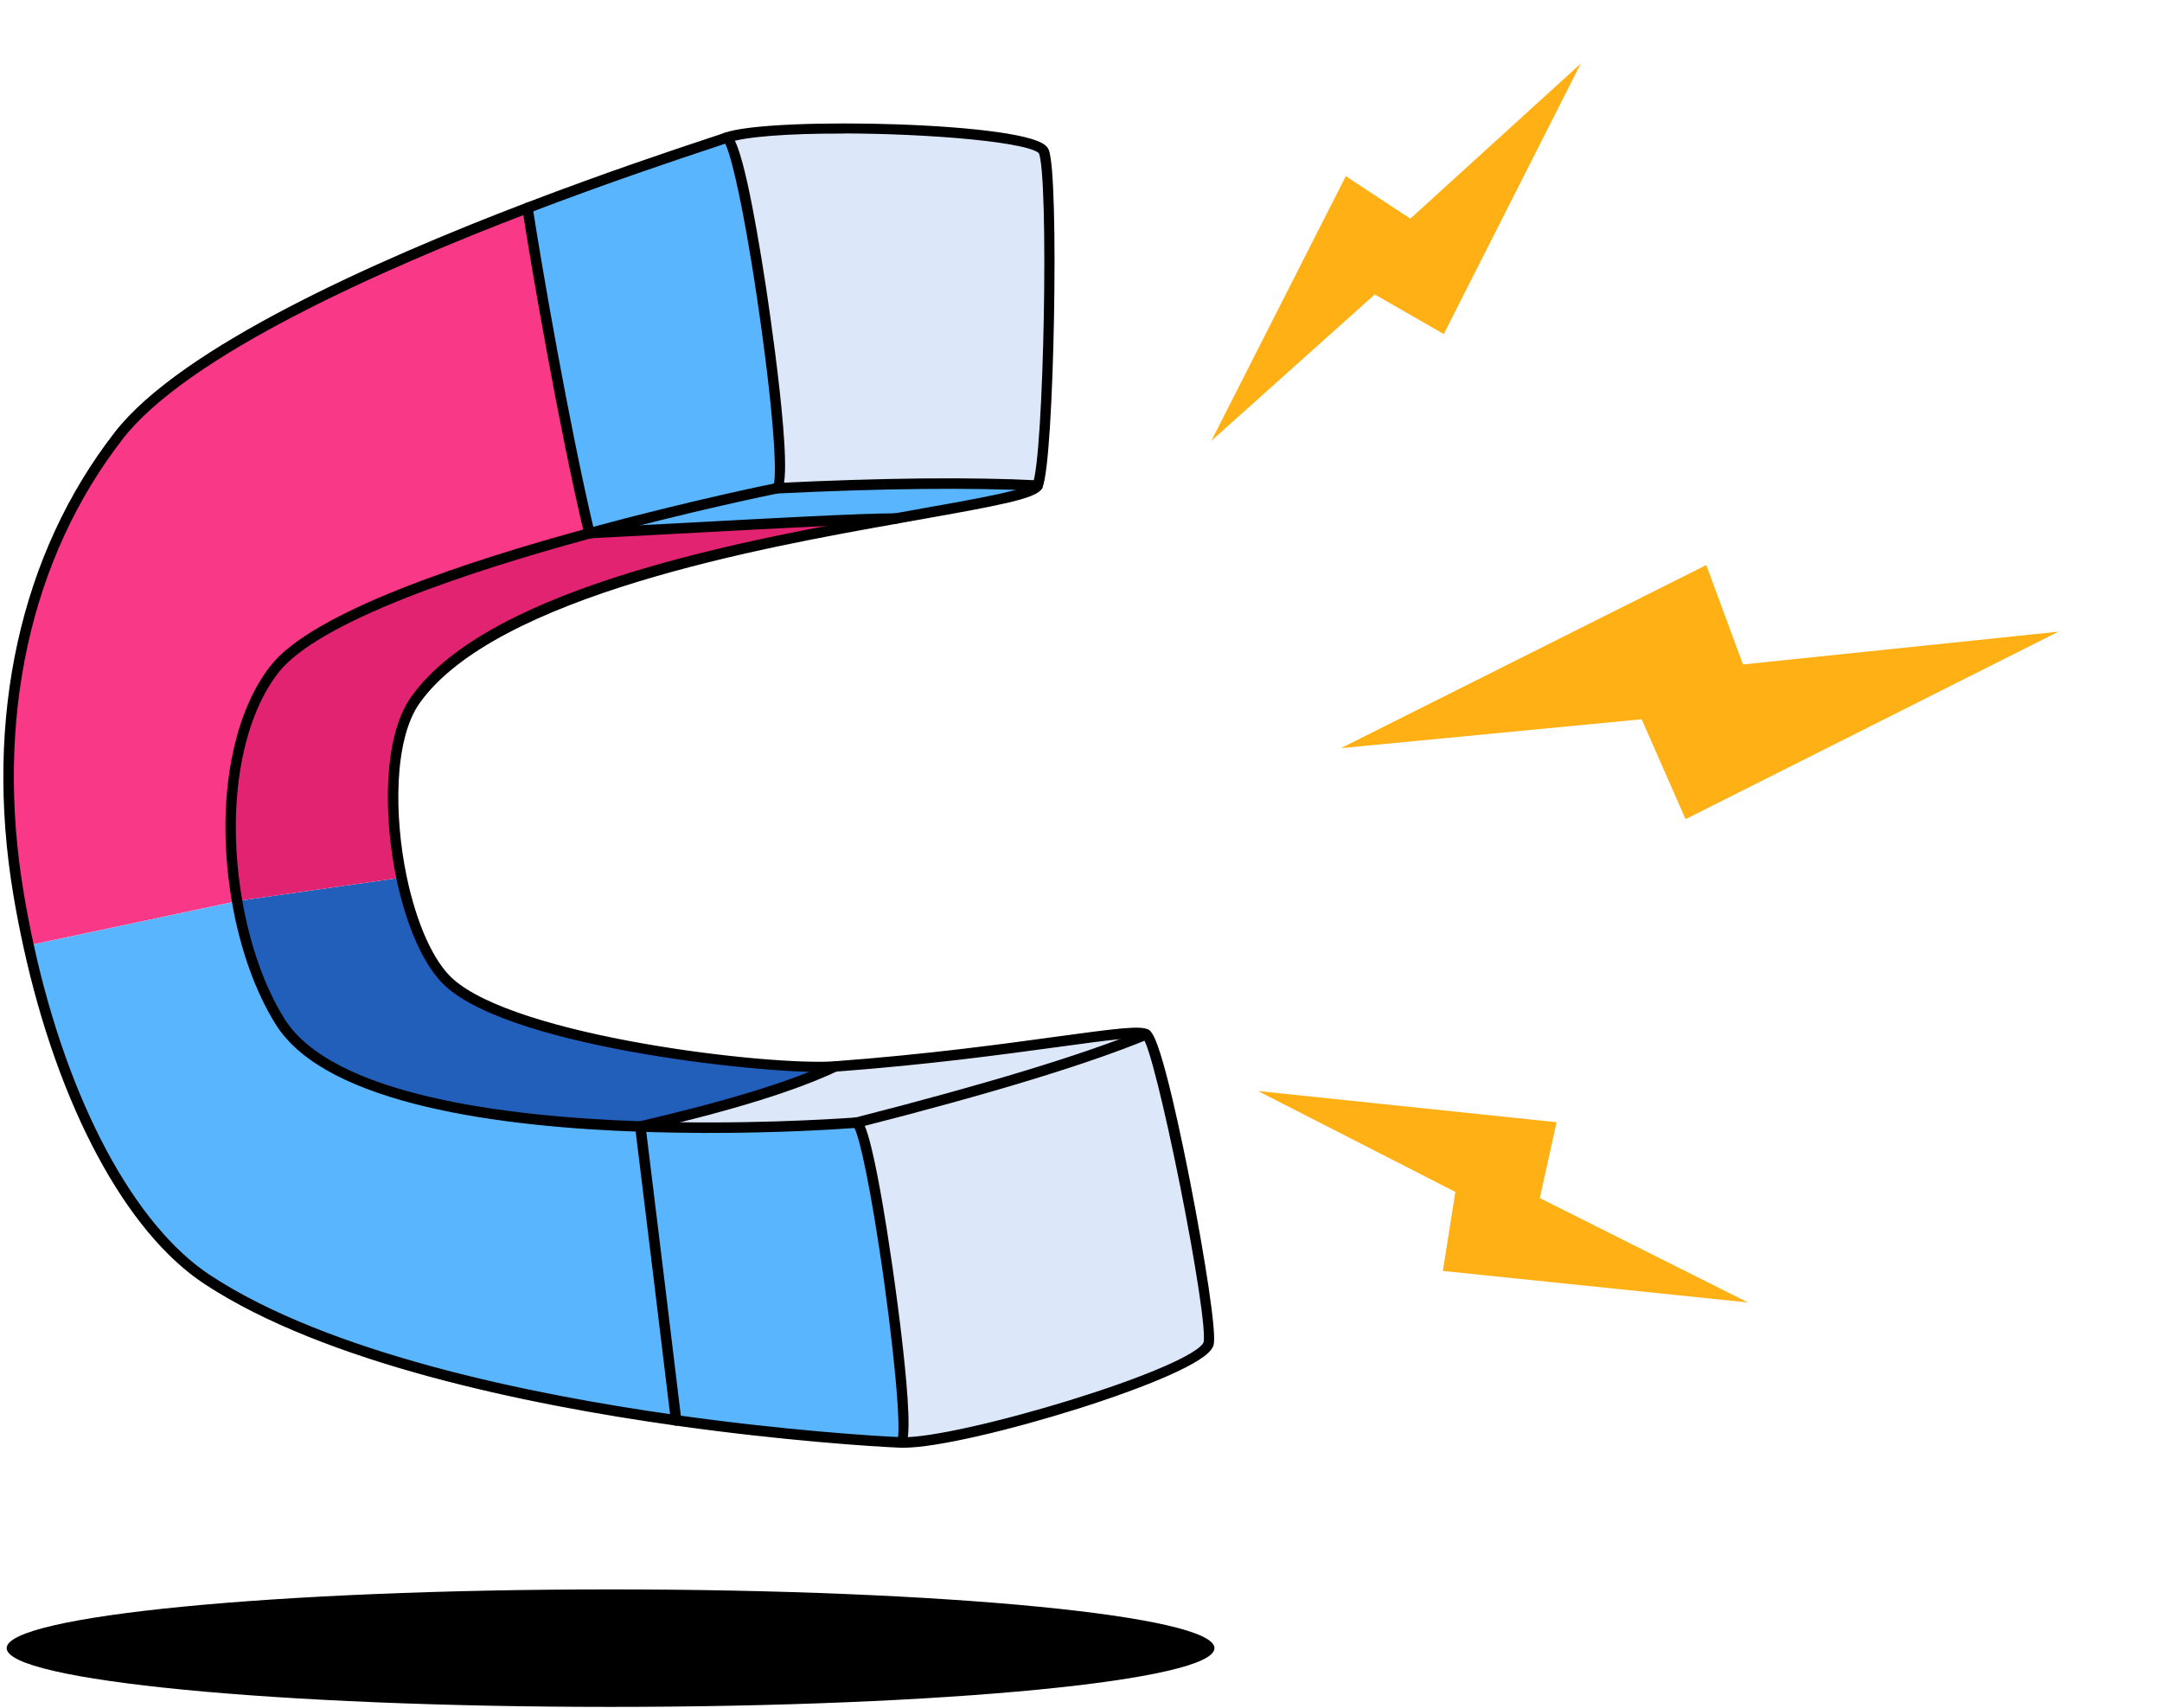
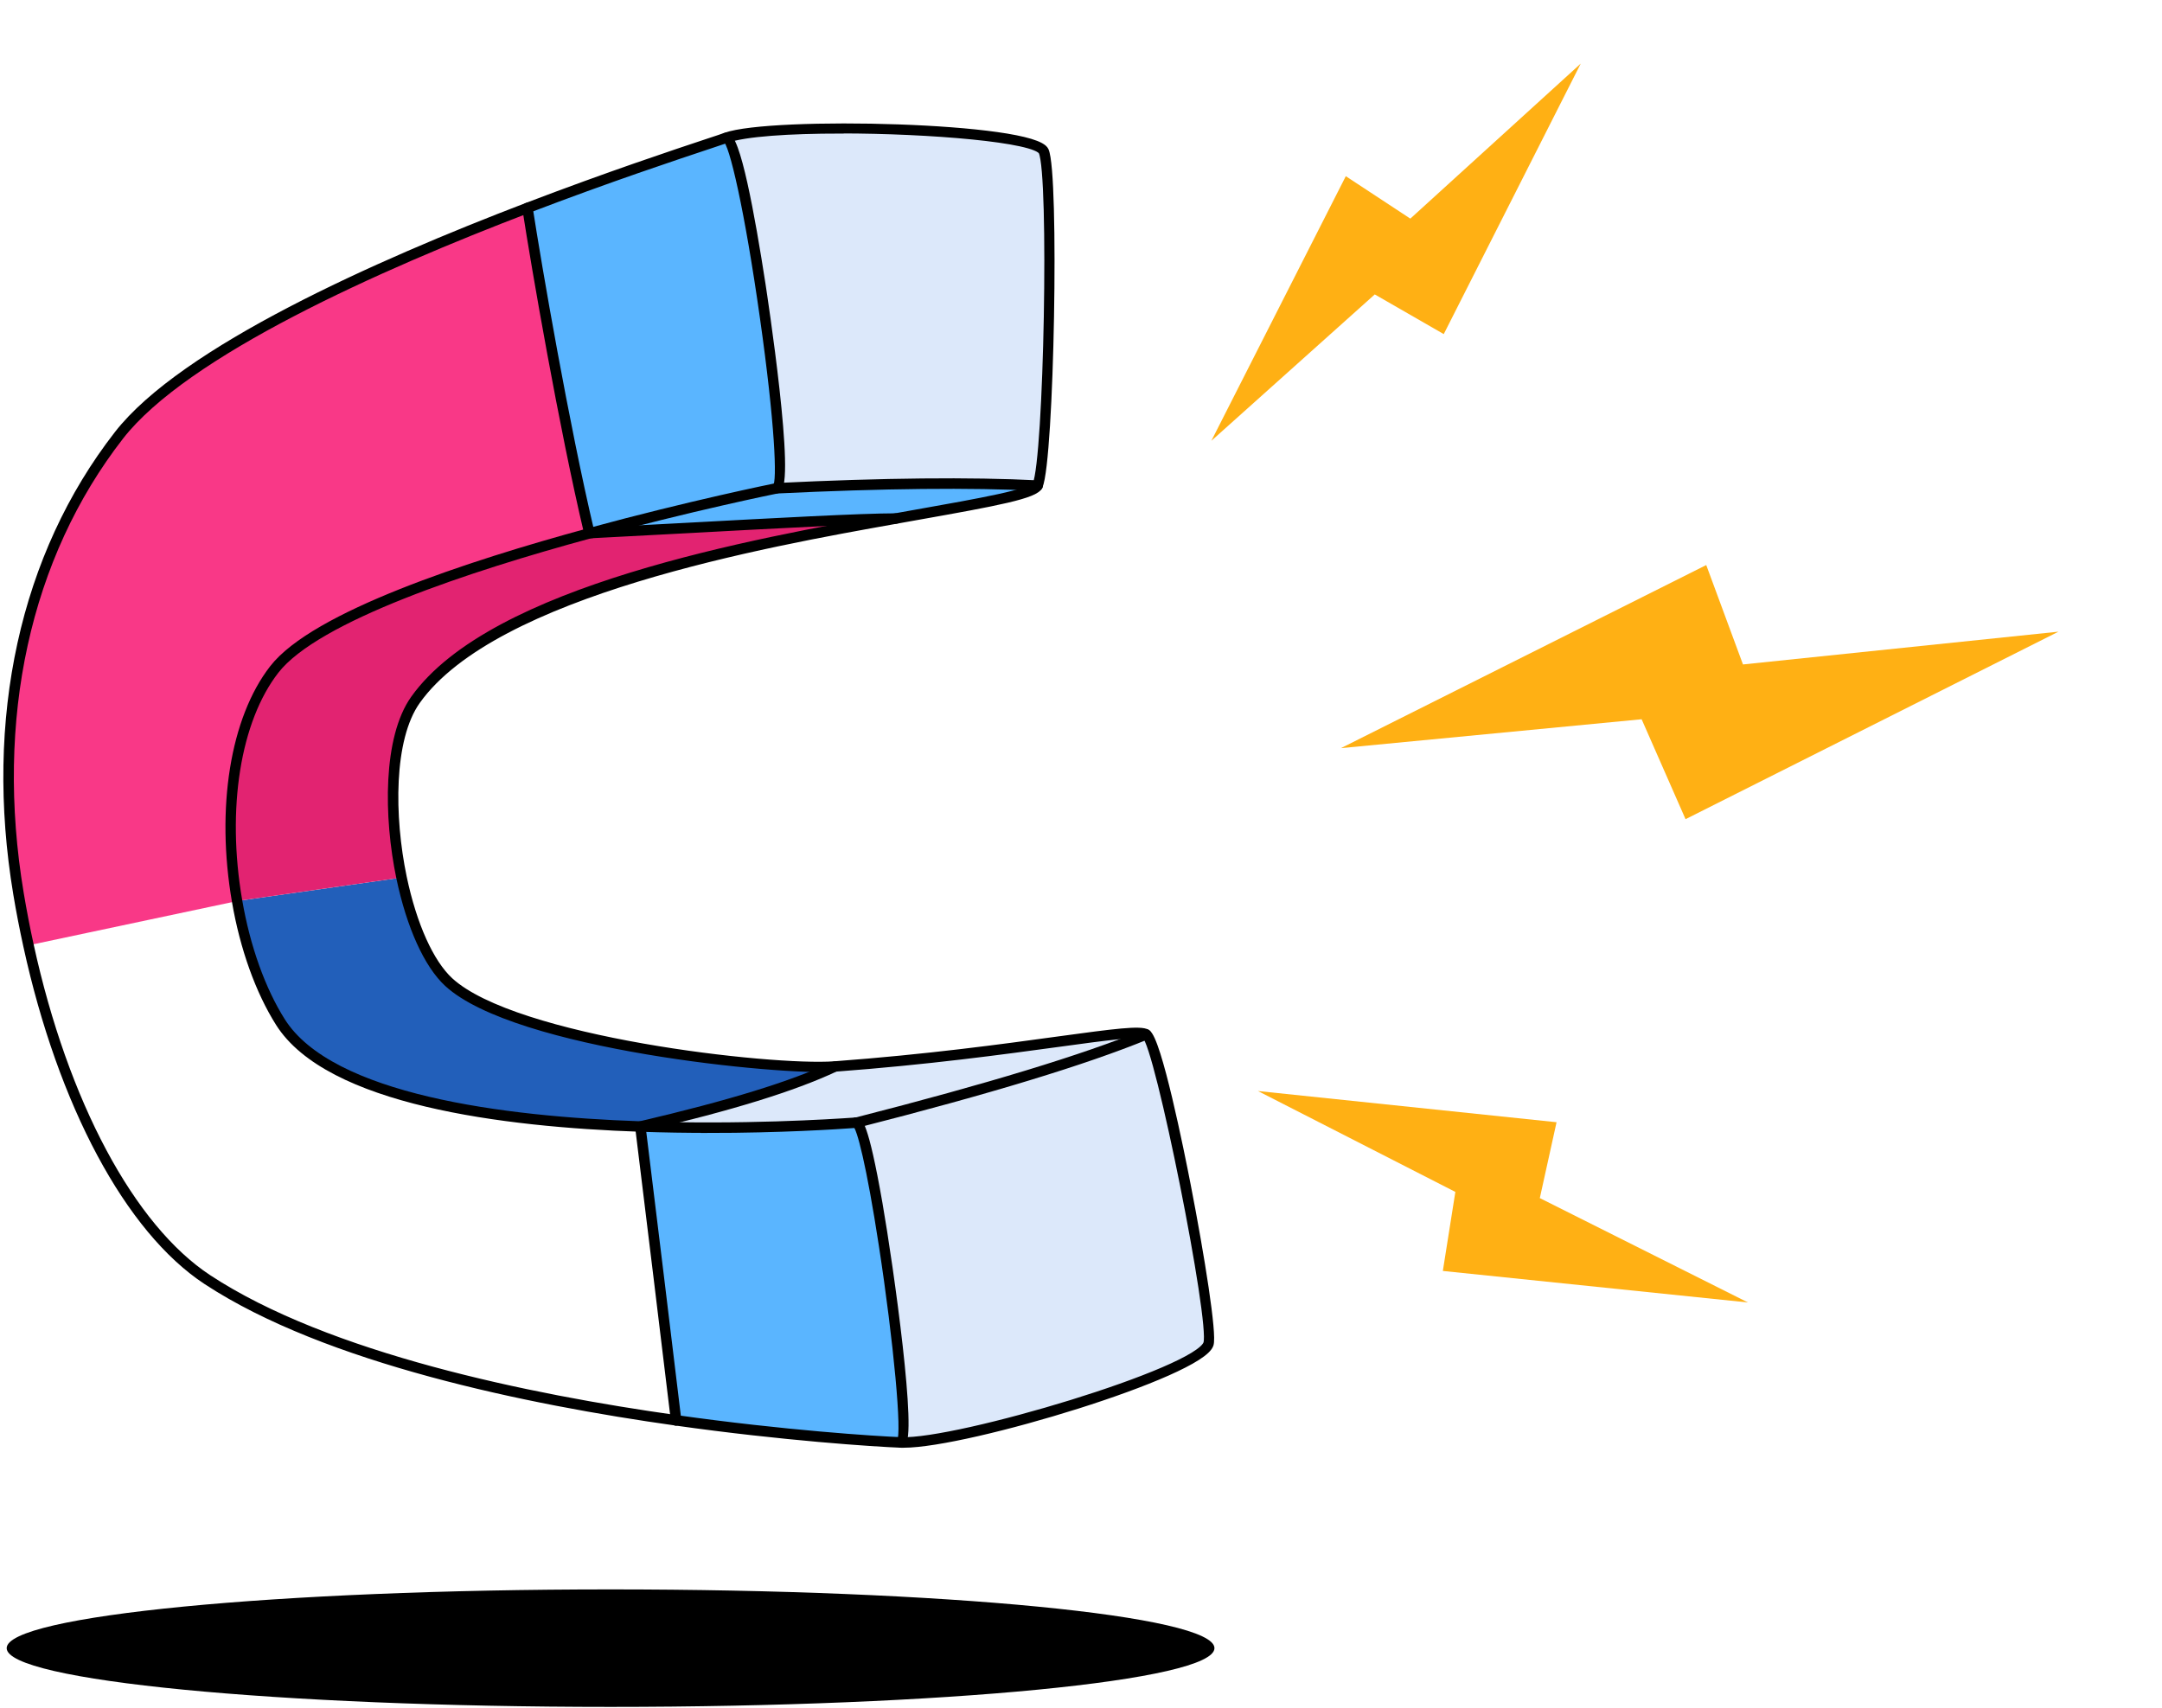
<svg xmlns="http://www.w3.org/2000/svg" width="324" height="256" viewBox="0 0 324 256" fill="none">
  <path d="M181.107 201.405C179.687 205.755 143.847 216.515 135.017 216.165C137.067 215.425 130.537 168.245 128.297 168.245C137.957 165.775 146.777 163.365 154.447 161.025C161.187 158.965 167.037 156.955 171.767 155.015C172.547 155.485 173.907 160.315 175.367 166.695C178.357 179.805 181.727 199.495 181.097 201.415L181.107 201.405Z" fill="#DCE8FA" />
  <path d="M156.417 22.675C157.927 25.985 157.317 68.555 155.507 72.765C145.157 72.235 131.937 72.415 116.367 73.165C118.967 72.765 111.407 20.255 108.817 20.645C116.167 17.975 154.917 19.345 156.417 22.665V22.675Z" fill="#DCE8FA" />
  <path d="M67.237 147.175C77.237 156.395 116.357 160.475 125.077 159.825C117.997 163.145 107.717 166.065 95.967 168.805C74.617 168.075 49.297 164.655 42.027 153.155C38.947 148.275 36.707 141.855 35.537 135.025L60.187 131.515C61.607 138.255 64.097 144.265 67.247 147.165L67.237 147.175Z" fill="#225FBA" />
  <path d="M134.287 77.705C110.397 81.965 73.497 89.105 62.267 104.885C61.927 105.355 61.617 105.865 61.347 106.425C58.347 112.305 58.297 122.545 60.177 131.515L35.527 135.025C34.397 128.475 34.247 121.545 35.237 115.265C36.157 109.455 38.067 104.205 41.097 100.305C47.187 92.475 69.567 85.005 88.347 79.895C104.487 79.085 127.077 77.705 134.277 77.705H134.287Z" fill="#E22371" />
  <path d="M128.308 168.245C130.548 168.245 137.078 215.425 135.018 216.165C132.188 216.055 118.488 215.265 101.318 212.845C99.707 199.475 97.907 184.625 95.957 168.815C113.288 169.415 127.998 168.255 128.288 168.245H128.308Z" fill="#5AB5FF" />
  <path d="M125.078 159.835C151.868 157.845 169.818 153.835 171.778 155.015C161.668 159.155 146.468 163.605 128.308 168.245C128.018 168.255 113.308 169.415 95.978 168.815C107.728 166.075 118.008 163.145 125.088 159.835H125.078Z" fill="#DCE8FA" />
  <path d="M108.817 20.655C111.407 20.255 118.967 72.765 116.367 73.175C116.367 73.175 103.537 75.765 88.367 79.905H88.337C84.407 63.365 80.297 39.155 79.057 31.165C94.417 25.285 106.947 21.335 108.817 20.665V20.655Z" fill="#5AB5FF" />
  <path d="M116.367 73.175C131.937 72.415 145.157 72.245 155.507 72.775C154.907 74.175 146.227 75.585 134.287 77.715C127.097 77.715 104.497 79.095 88.357 79.905C103.537 75.765 116.357 73.175 116.357 73.175H116.367Z" fill="#5AB5FF" />
-   <path d="M95.967 168.815C97.907 184.635 99.717 199.475 101.327 212.845C78.187 209.585 48.737 203.345 31.097 191.765C19.437 184.105 9.427 165.225 4.277 141.675L35.537 135.045C36.707 141.875 38.947 148.295 42.027 153.175C49.297 164.685 74.617 168.095 95.967 168.825V168.815Z" fill="#5AB5FF" />
  <path d="M88.327 79.905H88.357C69.567 85.015 47.197 92.485 41.107 100.315C34.777 108.445 33.357 122.425 35.527 135.035L4.267 141.665C3.707 139.135 3.207 136.545 2.767 133.925C-1.753 106.815 4.437 82.445 17.827 65.245C27.657 52.615 56.417 39.805 79.047 31.165C80.277 39.165 84.397 63.365 88.327 79.905Z" fill="#F93887" />
  <path d="M135.457 216.455C135.297 216.455 135.157 216.455 135.007 216.455C131.097 216.305 117.417 215.415 101.277 213.135C79.107 210.015 48.897 203.815 30.927 192.005C19.257 184.335 9.187 165.545 3.987 141.735C3.437 139.225 2.927 136.615 2.487 133.975C-1.893 107.695 3.477 83.225 17.607 65.065C27.437 52.435 56.397 39.515 78.947 30.895C91.057 26.265 101.257 22.875 106.167 21.245C107.447 20.825 108.317 20.535 108.707 20.385C115.497 17.915 154.967 18.815 156.667 22.555C158.257 26.045 157.487 68.845 155.757 72.875C155.177 74.225 149.427 75.305 137.517 77.415L134.337 77.985C114.787 81.465 74.127 88.715 62.497 105.055C58.457 110.735 58.567 122.415 60.457 131.465C61.957 138.615 64.507 144.265 67.427 146.965C77.137 155.915 115.517 160.245 125.047 159.545C138.917 158.515 150.277 156.965 158.557 155.825C167.107 154.655 170.927 154.165 171.907 154.765C173.577 155.785 176.957 172.515 177.947 177.625C180.027 188.315 181.877 199.945 181.367 201.495C179.937 205.865 145.027 216.455 135.447 216.455H135.457ZM125.937 19.515C118.347 19.515 111.597 19.945 108.907 20.925C108.507 21.065 107.637 21.355 106.347 21.785C101.447 23.415 91.247 26.795 79.147 31.425C56.657 40.015 27.797 52.895 18.047 65.415C4.027 83.445 -1.303 107.755 3.057 133.875C3.497 136.495 3.997 139.095 4.547 141.605C9.717 165.275 19.697 183.935 31.237 191.525C49.127 203.275 79.237 209.455 101.357 212.565C117.477 214.835 131.127 215.725 135.027 215.875C143.507 216.205 179.477 205.475 180.837 201.315C181.867 198.165 173.517 156.405 171.627 155.245C170.777 154.725 165.687 155.425 158.647 156.385C150.347 157.515 138.987 159.075 125.097 160.105C117.167 160.695 77.327 156.845 67.047 147.375C64.037 144.595 61.427 138.835 59.897 131.575C57.977 122.405 57.887 110.545 62.027 104.715C73.787 88.185 113.107 81.185 134.227 77.415L137.417 76.845C146.717 75.195 154.747 73.775 155.237 72.635C156.947 68.635 157.727 26.225 156.147 22.775C155.267 20.825 139.307 19.495 125.937 19.495V19.515Z" fill="black" stroke="black" stroke-miterlimit="10" />
  <path d="M135.017 216.445C134.897 216.445 134.787 216.375 134.747 216.255C134.697 216.105 134.767 215.945 134.917 215.895C135.707 215.055 134.427 201.075 132.197 186.585C130.357 174.585 128.887 168.865 128.257 168.515C128.097 168.515 127.997 168.395 127.997 168.235C127.997 168.075 128.147 167.955 128.297 167.955C128.687 167.955 129.587 167.955 131.747 180.325C133.437 189.995 137.027 215.735 135.107 216.425C135.077 216.435 135.047 216.445 135.007 216.445H135.017Z" fill="black" stroke="black" stroke-miterlimit="10" />
  <path d="M106.227 169.275C102.977 169.275 99.517 169.225 95.957 169.105C75.347 168.395 49.217 165.085 41.787 153.315C38.777 148.545 36.457 142.075 35.257 135.085C32.847 121.095 35.007 107.705 40.887 100.145C47.097 92.155 70.097 84.585 88.287 79.635C103.297 75.545 116.177 72.925 116.307 72.905C117.017 72.335 116.607 63.285 114.387 47.645C112.097 31.415 109.757 21.325 108.817 20.945C108.667 20.965 108.537 20.865 108.507 20.705C108.477 20.545 108.607 20.405 108.767 20.385C110.427 20.135 112.637 32.345 114.227 42.635C114.417 43.875 118.887 73.075 116.407 73.465C116.287 73.485 103.427 76.095 88.437 80.185C70.327 85.105 47.447 92.635 41.327 100.495C35.537 107.935 33.417 121.155 35.807 134.995C36.997 141.915 39.287 148.315 42.257 153.015C49.557 164.565 75.497 167.835 95.967 168.535C111.157 169.065 124.397 168.235 128.097 167.975H128.277C128.427 167.955 128.567 168.075 128.577 168.235C128.577 168.395 128.467 168.525 128.307 168.535H128.137C125.297 168.745 116.857 169.285 106.217 169.285L106.227 169.275Z" fill="black" stroke="black" stroke-miterlimit="10" />
  <path d="M116.367 73.455C116.217 73.455 116.087 73.335 116.087 73.185C116.087 73.025 116.197 72.895 116.357 72.885C132.367 72.105 145.547 71.975 155.527 72.485C155.687 72.485 155.807 72.625 155.797 72.785C155.797 72.945 155.647 73.075 155.497 73.055C145.537 72.545 132.377 72.685 116.387 73.455C116.387 73.455 116.387 73.455 116.377 73.455H116.367Z" fill="black" stroke="black" stroke-miterlimit="10" />
  <path d="M128.297 168.525C128.137 168.525 128.017 168.395 128.017 168.245C128.017 168.095 128.147 167.965 128.297 167.965C148.157 162.885 162.357 158.555 171.657 154.755C171.807 154.695 171.967 154.765 172.027 154.915C172.087 155.065 172.017 155.225 171.867 155.285C162.547 159.105 148.317 163.435 128.357 168.525C128.337 168.525 128.307 168.525 128.277 168.525H128.297Z" fill="black" stroke="black" stroke-miterlimit="10" />
  <path d="M88.357 80.185C88.227 80.185 88.077 80.095 88.047 79.965C84.247 63.945 80.157 40.195 78.767 31.195C78.747 31.035 78.847 30.895 79.007 30.875C79.167 30.855 79.307 30.955 79.327 31.115C80.707 40.055 84.767 63.615 88.547 79.605C93.077 79.375 98.087 79.105 103.117 78.835C115.897 78.145 129.117 77.425 134.277 77.425C134.437 77.425 134.577 77.555 134.577 77.705C134.577 77.855 134.467 77.985 134.307 77.985C129.127 77.985 115.917 78.705 103.147 79.395C98.037 79.675 92.937 79.945 88.367 80.175C88.367 80.175 88.367 80.175 88.357 80.175V80.185Z" fill="black" stroke="black" stroke-miterlimit="10" />
  <path d="M101.317 213.135C101.177 213.135 101.057 213.025 101.037 212.885C99.377 199.115 97.577 184.295 95.677 168.855C95.657 168.715 95.757 168.575 95.897 168.545C109.397 165.385 118.637 162.545 124.957 159.585C125.097 159.515 125.267 159.585 125.337 159.725C125.407 159.865 125.337 160.035 125.197 160.105C118.877 163.065 109.687 165.905 96.277 169.045C98.167 184.395 99.957 199.125 101.607 212.825C101.627 212.985 101.517 213.125 101.357 213.145C101.347 213.145 101.337 213.145 101.327 213.145L101.317 213.135Z" fill="black" stroke="black" stroke-miterlimit="10" />
  <path d="M91.5 255.794C141.482 255.794 182 251.853 182 246.991C182 242.128 141.482 238.187 91.5 238.187C41.518 238.187 1 242.128 1 246.991C1 251.853 41.518 255.794 91.5 255.794Z" fill="black" />
  <path d="M181.536 66.058L201.683 26.403L211.354 32.763L236.891 9.531L216.362 50.068L206.025 44.121L181.536 66.058Z" fill="#FFB014" />
  <path d="M200.959 112.115L255.7 84.678L261.204 99.574L308.483 94.662L252.598 122.761L246.017 107.787L200.959 112.115Z" fill="#FFB014" />
  <path d="M188.515 163.5L233.268 168.175L230.759 179.546L261.951 195.186L216.226 190.463L218.101 178.619L188.515 163.5Z" fill="#FFB014" />
</svg>